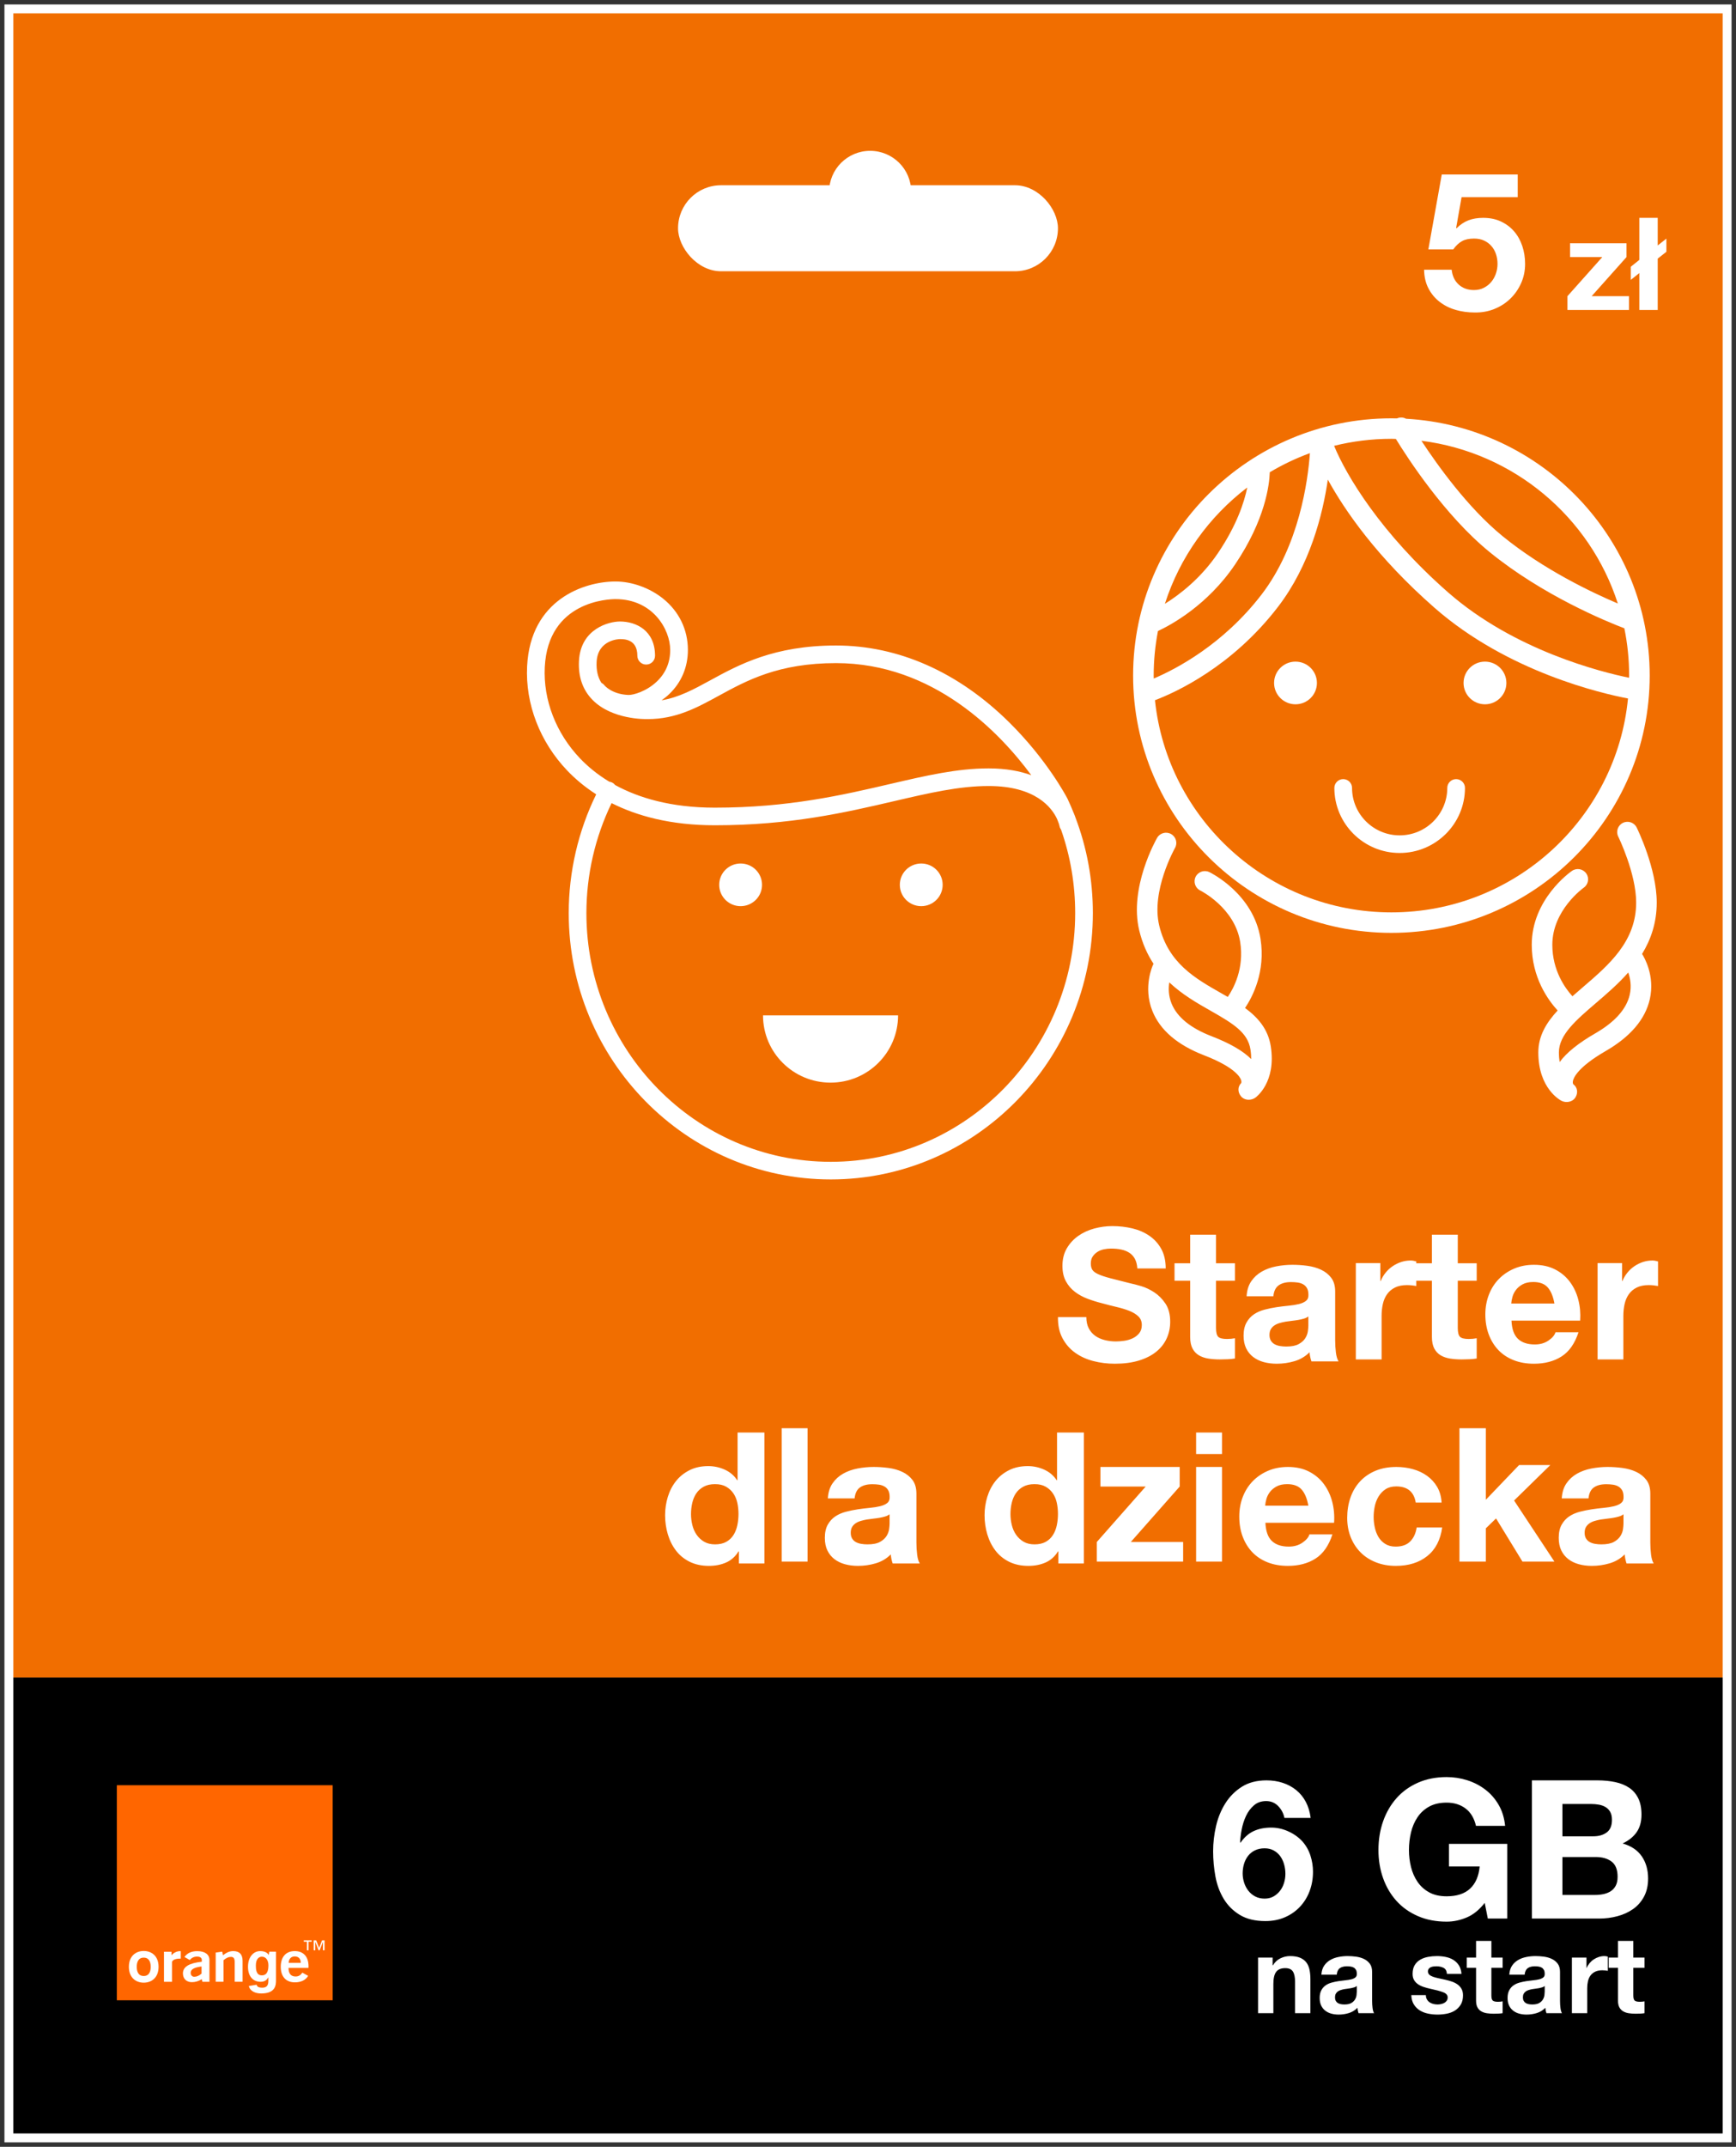
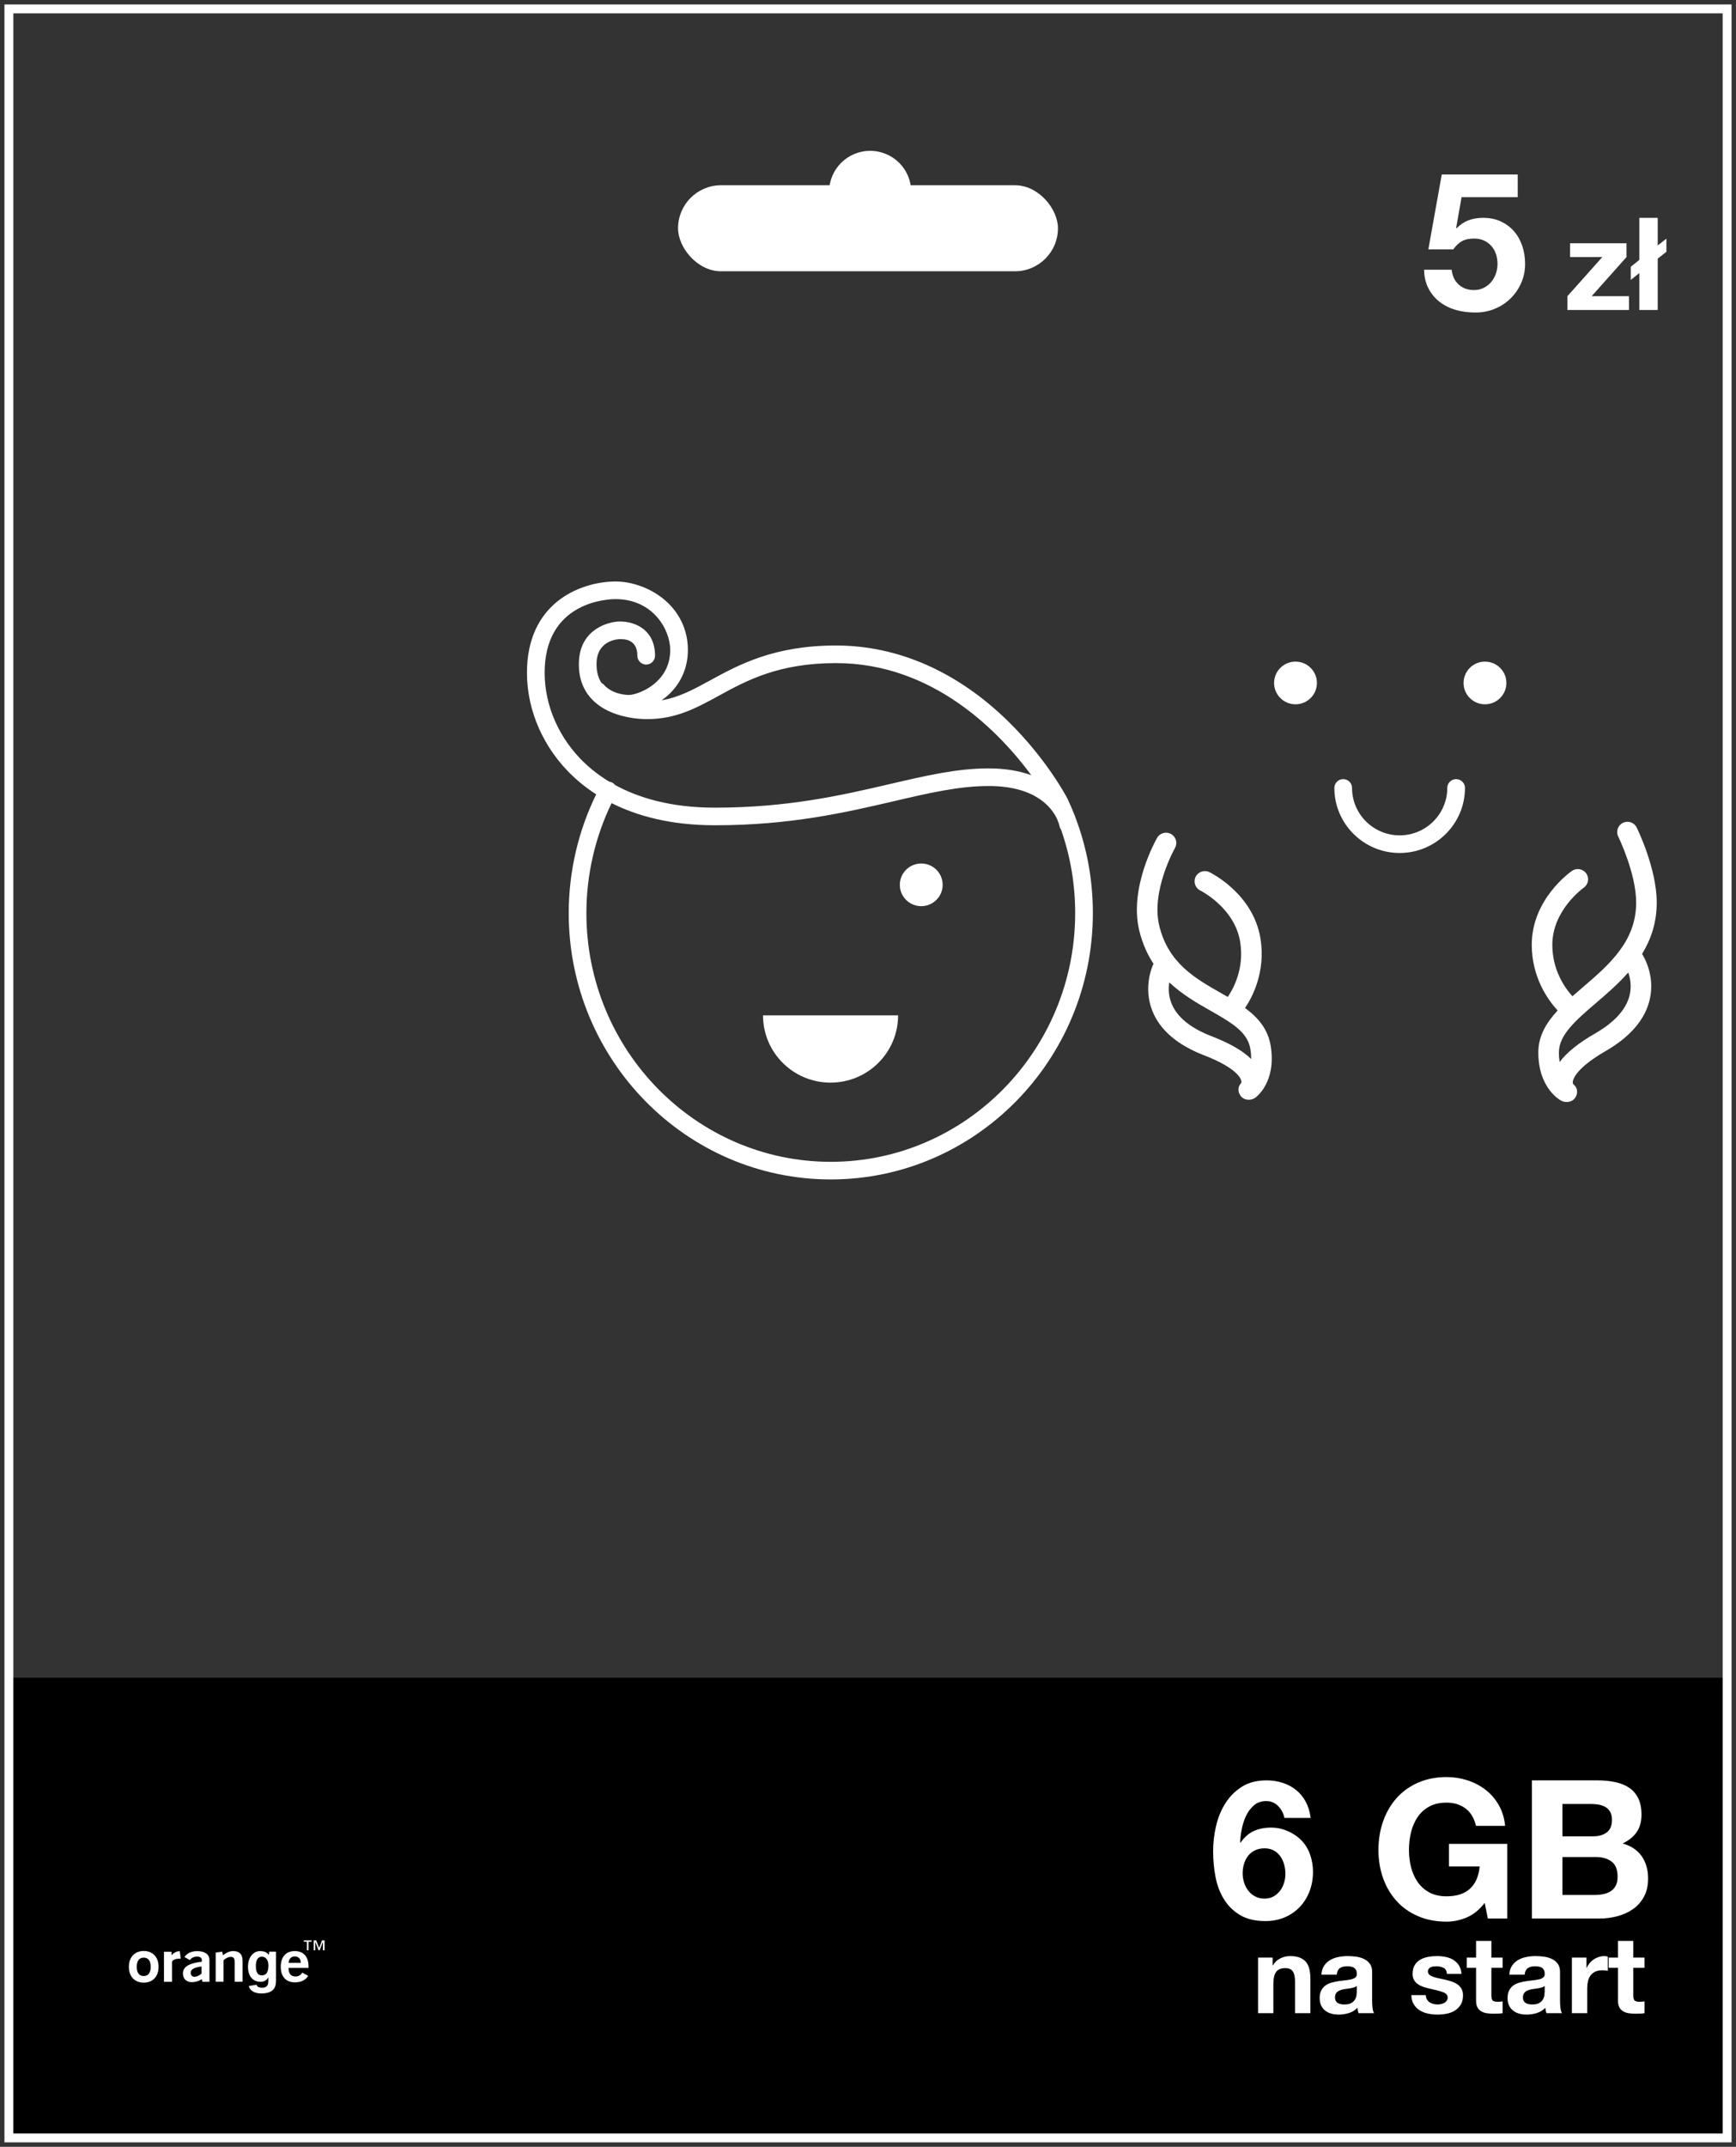
<svg xmlns="http://www.w3.org/2000/svg" width="195px" height="241px" viewBox="0 0 195 241" version="1.1">
  <rect x="0" y="0" width="195" height="241" fill="#333333" stroke="none" />
  <title>starter3</title>
  <g id="🔸-(ENG)-Prepaid-dla-obcokrajowców" stroke="none" stroke-width="1" fill="none" fill-rule="evenodd">
    <g id="Prepaid-Foreginers-ENG---Desktop---1.1" transform="translate(-1146, -2983)">
      <g id="Section-6" transform="translate(0, 2924)">
        <g id="Right" transform="translate(721, 60)">
          <g id="starter-copy-3" transform="translate(426, 0)">
-             <rect id="Rectangle" fill="#F16E00" fill-rule="nonzero" x="0" y="0" width="193" height="187.337" />
            <rect id="Rectangle" fill="#000000" fill-rule="nonzero" transform="translate(96.5, 213.169) scale(1, -1) translate(-96.5, -213.169) " x="0" y="187.337" width="193" height="51.663" />
            <rect id="Rectangle" fill="#FFFFFF" fill-rule="nonzero" x="75.163" y="19.796" width="42.673" height="9.657" rx="4.828" />
            <ellipse id="Oval" fill="#FFFFFF" fill-rule="nonzero" cx="96.742" cy="20.52" rx="4.607" ry="4.587" />
            <path d="M140.313,218.757 L141.95,218.757 L141.95,219.627 L141.986,219.627 C142.204,219.264 142.487,219.001 142.835,218.836 C143.182,218.671 143.538,218.588 143.901,218.588 C144.362,218.588 144.74,218.651 145.035,218.776 C145.33,218.9 145.562,219.073 145.732,219.295 C145.902,219.516 146.021,219.785 146.09,220.103 C146.158,220.421 146.193,220.773 146.193,221.159 L146.193,224.998 L144.471,224.998 L144.471,221.473 C144.471,220.958 144.39,220.574 144.229,220.321 C144.067,220.067 143.78,219.94 143.368,219.94 C142.899,219.94 142.56,220.079 142.35,220.357 C142.139,220.634 142.034,221.091 142.034,221.727 L142.034,224.998 L140.313,224.998 L140.313,218.757 Z M147.429,220.677 C147.453,220.274 147.554,219.94 147.732,219.675 C147.91,219.409 148.136,219.196 148.411,219.035 C148.686,218.874 148.995,218.759 149.339,218.691 C149.682,218.623 150.028,218.588 150.375,218.588 C150.69,218.588 151.01,218.611 151.333,218.655 C151.656,218.699 151.951,218.786 152.218,218.914 C152.485,219.043 152.703,219.222 152.872,219.451 C153.042,219.681 153.127,219.985 153.127,220.363 L153.127,223.61 C153.127,223.892 153.143,224.161 153.176,224.419 C153.208,224.676 153.264,224.869 153.345,224.998 L151.6,224.998 C151.567,224.901 151.541,224.803 151.521,224.702 C151.501,224.602 151.486,224.499 151.478,224.394 C151.204,224.676 150.88,224.873 150.508,224.986 C150.137,225.099 149.757,225.155 149.369,225.155 C149.07,225.155 148.791,225.119 148.532,225.046 C148.274,224.974 148.047,224.861 147.854,224.708 C147.66,224.555 147.508,224.362 147.399,224.129 C147.29,223.896 147.235,223.618 147.235,223.296 C147.235,222.942 147.298,222.65 147.423,222.421 C147.548,222.192 147.71,222.008 147.908,221.872 C148.106,221.735 148.332,221.632 148.587,221.564 C148.842,221.495 149.098,221.441 149.357,221.401 C149.615,221.361 149.87,221.328 150.121,221.304 C150.371,221.28 150.593,221.244 150.787,221.196 C150.981,221.147 151.135,221.077 151.248,220.984 C151.361,220.892 151.414,220.757 151.406,220.58 C151.406,220.395 151.375,220.248 151.315,220.14 C151.254,220.031 151.173,219.946 151.072,219.886 C150.971,219.826 150.854,219.785 150.721,219.765 C150.587,219.745 150.444,219.735 150.29,219.735 C149.951,219.735 149.684,219.808 149.49,219.952 C149.296,220.097 149.183,220.339 149.151,220.677 L147.429,220.677 Z M151.406,221.944 C151.333,222.008 151.242,222.059 151.133,222.095 C151.024,222.131 150.907,222.161 150.781,222.186 C150.656,222.21 150.525,222.23 150.387,222.246 C150.25,222.262 150.112,222.282 149.975,222.306 C149.846,222.33 149.718,222.363 149.593,222.403 C149.468,222.443 149.359,222.497 149.266,222.566 C149.173,222.634 149.098,222.721 149.042,222.825 C148.985,222.93 148.957,223.063 148.957,223.224 C148.957,223.376 148.985,223.505 149.042,223.61 C149.098,223.714 149.175,223.797 149.272,223.857 C149.369,223.918 149.482,223.96 149.611,223.984 C149.741,224.008 149.874,224.02 150.011,224.02 C150.351,224.02 150.614,223.964 150.799,223.851 C150.985,223.739 151.123,223.604 151.212,223.447 C151.301,223.29 151.355,223.131 151.375,222.97 C151.395,222.809 151.406,222.68 151.406,222.584 L151.406,221.944 Z M159.164,222.97 C159.164,223.155 159.203,223.314 159.28,223.447 C159.356,223.58 159.455,223.688 159.577,223.773 C159.698,223.857 159.837,223.92 159.995,223.96 C160.152,224 160.316,224.02 160.486,224.02 C160.607,224.02 160.734,224.006 160.868,223.978 C161.001,223.95 161.122,223.906 161.231,223.845 C161.34,223.785 161.431,223.704 161.504,223.604 C161.577,223.503 161.613,223.376 161.613,223.224 C161.613,222.966 161.442,222.773 161.098,222.644 C160.755,222.515 160.276,222.387 159.661,222.258 C159.411,222.202 159.166,222.135 158.928,222.059 C158.69,221.982 158.477,221.882 158.292,221.757 C158.106,221.632 157.956,221.475 157.843,221.286 C157.73,221.097 157.673,220.866 157.673,220.592 C157.673,220.19 157.752,219.86 157.91,219.602 C158.067,219.345 158.275,219.142 158.534,218.993 C158.793,218.844 159.084,218.739 159.407,218.679 C159.73,218.619 160.061,218.588 160.401,218.588 C160.74,218.588 161.07,218.621 161.389,218.685 C161.708,218.749 161.993,218.858 162.244,219.011 C162.494,219.164 162.702,219.367 162.868,219.62 C163.034,219.874 163.133,220.194 163.165,220.58 L161.528,220.58 C161.504,220.25 161.379,220.027 161.153,219.91 C160.926,219.793 160.66,219.735 160.352,219.735 C160.255,219.735 160.15,219.741 160.037,219.753 C159.924,219.765 159.821,219.791 159.728,219.832 C159.635,219.872 159.556,219.93 159.492,220.007 C159.427,220.083 159.395,220.186 159.395,220.315 C159.395,220.467 159.451,220.592 159.564,220.689 C159.678,220.785 159.825,220.864 160.007,220.924 C160.189,220.984 160.397,221.039 160.631,221.087 C160.866,221.135 161.104,221.188 161.347,221.244 C161.597,221.3 161.842,221.369 162.08,221.449 C162.318,221.53 162.531,221.636 162.716,221.769 C162.902,221.902 163.052,222.067 163.165,222.264 C163.278,222.461 163.335,222.705 163.335,222.994 C163.335,223.405 163.252,223.749 163.086,224.026 C162.921,224.304 162.704,224.527 162.438,224.696 C162.171,224.865 161.866,224.984 161.522,225.052 C161.179,225.121 160.829,225.155 160.474,225.155 C160.11,225.155 159.754,225.119 159.407,225.046 C159.059,224.974 158.75,224.853 158.479,224.684 C158.209,224.515 157.986,224.292 157.813,224.014 C157.639,223.737 157.544,223.389 157.528,222.97 L159.164,222.97 Z M166.523,218.757 L167.784,218.757 L167.784,219.904 L166.523,219.904 L166.523,222.994 C166.523,223.284 166.572,223.477 166.669,223.574 C166.766,223.67 166.96,223.718 167.251,223.718 C167.347,223.718 167.44,223.714 167.529,223.706 C167.618,223.698 167.703,223.686 167.784,223.67 L167.784,224.998 C167.638,225.022 167.477,225.038 167.299,225.046 C167.121,225.054 166.947,225.058 166.778,225.058 C166.511,225.058 166.258,225.04 166.02,225.004 C165.782,224.968 165.571,224.897 165.39,224.793 C165.208,224.688 165.064,224.539 164.959,224.346 C164.854,224.153 164.802,223.9 164.802,223.586 L164.802,219.904 L163.759,219.904 L163.759,218.757 L164.802,218.757 L164.802,216.886 L166.523,216.886 L166.523,218.757 Z M168.536,220.677 C168.56,220.274 168.661,219.94 168.839,219.675 C169.016,219.409 169.243,219.196 169.518,219.035 C169.792,218.874 170.101,218.759 170.445,218.691 C170.788,218.623 171.134,218.588 171.481,218.588 C171.797,218.588 172.116,218.611 172.439,218.655 C172.762,218.699 173.057,218.786 173.324,218.914 C173.591,219.043 173.809,219.222 173.979,219.451 C174.149,219.681 174.233,219.985 174.233,220.363 L174.233,223.61 C174.233,223.892 174.25,224.161 174.282,224.419 C174.314,224.676 174.371,224.869 174.452,224.998 L172.706,224.998 C172.674,224.901 172.647,224.803 172.627,224.702 C172.607,224.602 172.593,224.499 172.585,224.394 C172.31,224.676 171.987,224.873 171.615,224.986 C171.243,225.099 170.863,225.155 170.475,225.155 C170.176,225.155 169.897,225.119 169.639,225.046 C169.38,224.974 169.154,224.861 168.96,224.708 C168.766,224.555 168.614,224.362 168.505,224.129 C168.396,223.896 168.342,223.618 168.342,223.296 C168.342,222.942 168.404,222.65 168.529,222.421 C168.655,222.192 168.816,222.008 169.014,221.872 C169.212,221.735 169.439,221.632 169.693,221.564 C169.948,221.495 170.204,221.441 170.463,221.401 C170.722,221.361 170.976,221.328 171.227,221.304 C171.477,221.28 171.7,221.244 171.894,221.196 C172.088,221.147 172.241,221.077 172.354,220.984 C172.467,220.892 172.52,220.757 172.512,220.58 C172.512,220.395 172.482,220.248 172.421,220.14 C172.36,220.031 172.28,219.946 172.179,219.886 C172.078,219.826 171.96,219.785 171.827,219.765 C171.694,219.745 171.55,219.735 171.397,219.735 C171.057,219.735 170.79,219.808 170.596,219.952 C170.403,220.097 170.289,220.339 170.257,220.677 L168.536,220.677 Z M172.512,221.944 C172.439,222.008 172.348,222.059 172.239,222.095 C172.13,222.131 172.013,222.161 171.888,222.186 C171.762,222.21 171.631,222.23 171.494,222.246 C171.356,222.262 171.219,222.282 171.081,222.306 C170.952,222.33 170.825,222.363 170.7,222.403 C170.574,222.443 170.465,222.497 170.372,222.566 C170.279,222.634 170.205,222.721 170.148,222.825 C170.091,222.93 170.063,223.063 170.063,223.224 C170.063,223.376 170.091,223.505 170.148,223.61 C170.205,223.714 170.281,223.797 170.378,223.857 C170.475,223.918 170.588,223.96 170.718,223.984 C170.847,224.008 170.98,224.02 171.118,224.02 C171.457,224.02 171.72,223.964 171.906,223.851 C172.092,223.739 172.229,223.604 172.318,223.447 C172.407,223.29 172.461,223.131 172.482,222.97 C172.502,222.809 172.512,222.68 172.512,222.584 L172.512,221.944 Z M175.567,218.757 L177.204,218.757 L177.204,219.916 L177.228,219.916 C177.309,219.723 177.418,219.544 177.555,219.379 C177.693,219.214 177.85,219.073 178.028,218.957 C178.206,218.84 178.396,218.749 178.598,218.685 C178.8,218.621 179.01,218.588 179.228,218.588 C179.341,218.588 179.467,218.609 179.604,218.649 L179.604,220.242 C179.523,220.226 179.426,220.212 179.313,220.2 C179.2,220.188 179.091,220.182 178.986,220.182 C178.67,220.182 178.404,220.234 178.186,220.339 C177.967,220.443 177.792,220.586 177.658,220.767 C177.525,220.948 177.43,221.159 177.373,221.401 C177.317,221.642 177.288,221.904 177.288,222.186 L177.288,224.998 L175.567,224.998 L175.567,218.757 Z M182.465,218.757 L183.726,218.757 L183.726,219.904 L182.465,219.904 L182.465,222.994 C182.465,223.284 182.514,223.477 182.61,223.574 C182.707,223.67 182.901,223.718 183.192,223.718 C183.289,223.718 183.382,223.714 183.471,223.706 C183.56,223.698 183.645,223.686 183.726,223.67 L183.726,224.998 C183.58,225.022 183.419,225.038 183.241,225.046 C183.063,225.054 182.889,225.058 182.72,225.058 C182.453,225.058 182.2,225.04 181.962,225.004 C181.723,224.968 181.513,224.897 181.332,224.793 C181.15,224.688 181.006,224.539 180.901,224.346 C180.796,224.153 180.744,223.9 180.744,223.586 L180.744,219.904 L179.701,219.904 L179.701,218.757 L180.744,218.757 L180.744,216.886 L182.465,216.886 L182.465,218.757 Z" id="na-start" fill="#FFFFFF" />
            <path d="M141.05,206.489 C140.643,206.489 140.283,206.565 139.97,206.717 C139.657,206.869 139.399,207.075 139.195,207.336 C138.992,207.597 138.839,207.897 138.737,208.238 C138.635,208.578 138.584,208.937 138.584,209.313 C138.584,209.661 138.639,210.005 138.748,210.345 C138.857,210.686 139.017,210.99 139.228,211.258 C139.439,211.526 139.697,211.74 140.003,211.899 C140.308,212.058 140.657,212.138 141.05,212.138 C141.428,212.138 141.759,212.058 142.043,211.899 C142.327,211.74 142.57,211.529 142.774,211.269 C142.978,211.008 143.13,210.711 143.232,210.378 C143.334,210.045 143.385,209.704 143.385,209.357 C143.385,208.995 143.338,208.643 143.243,208.303 C143.149,207.963 143.007,207.658 142.818,207.39 C142.628,207.122 142.385,206.905 142.087,206.739 C141.788,206.572 141.443,206.489 141.05,206.489 Z M143.276,203.078 C143.174,202.571 142.941,202.129 142.578,201.752 C142.214,201.376 141.763,201.187 141.225,201.187 C140.672,201.187 140.21,201.35 139.839,201.676 C139.468,202.002 139.173,202.4 138.955,202.871 C138.737,203.342 138.577,203.845 138.475,204.381 C138.373,204.917 138.315,205.395 138.301,205.815 L138.344,205.859 C138.766,205.25 139.261,204.816 139.828,204.555 C140.395,204.294 141.05,204.164 141.792,204.164 C142.447,204.164 143.087,204.305 143.712,204.588 C144.338,204.87 144.869,205.25 145.305,205.728 C145.713,206.192 146.011,206.721 146.2,207.314 C146.389,207.908 146.484,208.509 146.484,209.118 C146.484,209.9 146.356,210.628 146.102,211.301 C145.847,211.975 145.483,212.562 145.011,213.061 C144.538,213.561 143.974,213.952 143.319,214.235 C142.665,214.517 141.937,214.658 141.137,214.658 C139.988,214.658 139.035,214.43 138.279,213.974 C137.522,213.518 136.918,212.92 136.467,212.181 C136.017,211.443 135.704,210.606 135.529,209.672 C135.355,208.738 135.267,207.785 135.267,206.815 C135.267,205.873 135.376,204.932 135.595,203.99 C135.813,203.049 136.162,202.198 136.642,201.437 C137.122,200.677 137.74,200.057 138.497,199.579 C139.253,199.101 140.177,198.862 141.268,198.862 C141.923,198.862 142.534,198.957 143.101,199.145 C143.669,199.333 144.171,199.605 144.607,199.96 C145.043,200.315 145.4,200.753 145.676,201.274 C145.953,201.796 146.134,202.397 146.222,203.078 L143.276,203.078 Z M165.774,212.616 C165.163,213.398 164.486,213.945 163.744,214.256 C163.003,214.568 162.253,214.723 161.497,214.723 C160.304,214.723 159.231,214.517 158.278,214.104 C157.325,213.691 156.522,213.123 155.867,212.399 C155.212,211.674 154.71,210.823 154.361,209.846 C154.012,208.868 153.837,207.814 153.837,206.684 C153.837,205.526 154.012,204.45 154.361,203.458 C154.71,202.466 155.212,201.6 155.867,200.861 C156.522,200.123 157.325,199.543 158.278,199.123 C159.231,198.703 160.304,198.493 161.497,198.493 C162.297,198.493 163.072,198.613 163.821,198.852 C164.57,199.091 165.247,199.442 165.85,199.905 C166.454,200.369 166.952,200.941 167.345,201.622 C167.738,202.303 167.978,203.085 168.065,203.968 L164.792,203.968 C164.588,203.099 164.195,202.447 163.614,202.013 C163.032,201.578 162.326,201.361 161.497,201.361 C160.726,201.361 160.071,201.51 159.533,201.807 C158.995,202.103 158.558,202.502 158.224,203.002 C157.889,203.501 157.645,204.07 157.493,204.707 C157.34,205.344 157.263,206.004 157.263,206.684 C157.263,207.336 157.34,207.97 157.493,208.585 C157.645,209.201 157.889,209.755 158.224,210.248 C158.558,210.74 158.995,211.135 159.533,211.432 C160.071,211.729 160.726,211.877 161.497,211.877 C162.632,211.877 163.508,211.591 164.126,211.019 C164.745,210.447 165.105,209.617 165.207,208.531 L161.759,208.531 L161.759,205.989 L168.305,205.989 L168.305,214.376 L166.123,214.376 L165.774,212.616 Z M174.503,205.142 L177.972,205.142 C178.583,205.142 179.085,204.997 179.478,204.707 C179.871,204.417 180.067,203.947 180.067,203.295 C180.067,202.933 180.002,202.636 179.871,202.404 C179.74,202.172 179.565,201.991 179.347,201.861 C179.129,201.73 178.878,201.64 178.594,201.589 C178.31,201.539 178.016,201.513 177.71,201.513 L174.503,201.513 L174.503,205.142 Z M171.077,198.862 L178.409,198.862 C179.151,198.862 179.827,198.928 180.438,199.058 C181.049,199.188 181.573,199.402 182.009,199.699 C182.446,199.996 182.784,200.391 183.024,200.883 C183.264,201.376 183.384,201.984 183.384,202.708 C183.384,203.49 183.206,204.142 182.849,204.664 C182.493,205.185 181.966,205.612 181.267,205.946 C182.227,206.221 182.944,206.702 183.417,207.39 C183.889,208.078 184.126,208.908 184.126,209.878 C184.126,210.66 183.973,211.338 183.668,211.91 C183.362,212.482 182.951,212.949 182.435,213.311 C181.918,213.673 181.329,213.941 180.667,214.115 C180.005,214.289 179.325,214.376 178.627,214.376 L171.077,214.376 L171.077,198.862 Z M174.503,211.725 L178.169,211.725 C178.503,211.725 178.823,211.692 179.129,211.627 C179.434,211.562 179.703,211.453 179.936,211.301 C180.169,211.149 180.354,210.943 180.493,210.682 C180.631,210.421 180.7,210.088 180.7,209.683 C180.7,208.886 180.474,208.317 180.023,207.977 C179.572,207.637 178.976,207.466 178.234,207.466 L174.503,207.466 L174.503,211.725 Z" id="6-GB" fill="#FFFFFF" />
            <g id="Group" transform="translate(12.123, 199.408)" fill-rule="nonzero">
              <g id="icons-&amp;-logos/company/orange/orange">
-                 <polygon id="Rectangle-path" fill="#FF6600" points="0 0 24.246 0 24.246 24.141 0 24.141" />
                <g id="Group" transform="translate(1.276, 17.365)" fill="#FFFFFF">
                  <path d="M8.262,4.408 C7.919,4.634 7.548,4.744 7.148,4.744 C6.519,4.744 6.148,4.325 6.148,3.763 C6.148,3.008 6.841,2.608 8.27,2.447 L8.27,2.259 C8.27,2.014 8.084,1.872 7.741,1.872 C7.398,1.872 7.119,2.008 6.919,2.259 L6.319,1.917 C6.634,1.478 7.112,1.259 7.755,1.259 C8.634,1.259 9.127,1.64 9.127,2.259 C9.127,2.259 9.126,4.698 9.128,4.705 L8.341,4.705 L8.262,4.408 Z M7.019,3.699 C7.019,3.925 7.162,4.137 7.42,4.137 C7.698,4.137 7.97,4.021 8.241,3.782 L8.241,2.983 C7.412,3.086 7.019,3.299 7.019,3.699 Z" id="Shape" />
                  <path d="M9.828,1.42 L10.562,1.318 L10.642,1.719 C11.057,1.415 11.385,1.254 11.8,1.254 C12.493,1.254 12.85,1.621 12.85,2.351 L12.85,4.7 L11.964,4.7 L11.964,2.505 C11.964,2.092 11.857,1.905 11.535,1.905 C11.271,1.905 11.007,2.028 10.707,2.28 L10.707,4.7 L9.828,4.7 L9.828,1.42 L9.828,1.42 Z" id="Shape" />
                  <path d="M18.722,4.764 C17.73,4.764 17.137,4.125 17.137,3.015 C17.137,1.892 17.737,1.254 18.708,1.254 C19.68,1.254 20.258,1.873 20.258,2.97 C20.258,3.028 20.251,3.086 20.251,3.144 L18.008,3.144 C18.015,3.783 18.28,4.106 18.801,4.106 C19.137,4.106 19.358,3.97 19.565,3.674 L20.215,4.035 C19.93,4.512 19.415,4.764 18.722,4.764 Z M19.387,2.57 C19.387,2.118 19.13,1.854 18.708,1.854 C18.308,1.854 18.058,2.112 18.022,2.57 L19.387,2.57 Z" id="Shape" />
                  <path d="M1.745,4.801 C0.869,4.801 0.078,4.241 0.078,3.021 C0.078,1.8 0.869,1.241 1.745,1.241 C2.622,1.241 3.412,1.8 3.412,3.021 C3.412,4.241 2.621,4.801 1.745,4.801 Z M1.745,1.991 C1.083,1.991 0.961,2.589 0.961,3.021 C0.961,3.453 1.083,4.051 1.745,4.051 C2.407,4.051 2.53,3.453 2.53,3.021 C2.53,2.589 2.407,1.991 1.745,1.991 Z" id="Shape" />
-                   <path d="M4.02,1.329 L4.863,1.329 L4.863,1.726 C5.023,1.513 5.42,1.26 5.792,1.26 C5.827,1.26 5.87,1.26 5.906,1.267 L5.906,2.099 C5.891,2.099 5.877,2.099 5.863,2.099 C5.477,2.099 5.055,2.159 4.92,2.459 L4.92,4.702 L4.02,4.702 L4.02,1.329 L4.02,1.329 Z" id="Shape" />
+                   <path d="M4.02,1.329 L4.863,1.329 L4.863,1.726 C5.023,1.513 5.42,1.26 5.792,1.26 L5.906,2.099 C5.891,2.099 5.877,2.099 5.863,2.099 C5.477,2.099 5.055,2.159 4.92,2.459 L4.92,4.702 L4.02,4.702 L4.02,1.329 L4.02,1.329 Z" id="Shape" />
                  <path d="M15.021,3.978 C15.694,3.973 15.75,3.288 15.75,2.84 C15.75,2.313 15.493,1.884 15.015,1.884 C14.696,1.884 14.341,2.117 14.341,2.877 C14.341,3.294 14.37,3.983 15.021,3.978 Z M16.602,1.317 L16.602,4.511 C16.602,5.075 16.559,6.002 14.953,6.013 C14.291,6.017 13.677,5.752 13.554,5.173 L14.429,5.032 C14.466,5.198 14.567,5.363 15.064,5.363 C15.523,5.363 15.744,5.142 15.744,4.615 L15.744,4.223 L15.732,4.211 C15.591,4.462 15.376,4.701 14.862,4.701 C14.077,4.701 13.458,4.156 13.458,3.015 C13.458,1.888 14.095,1.257 14.812,1.255 C15.484,1.254 15.734,1.561 15.791,1.722 L15.781,1.721 L15.853,1.317 L16.602,1.317 L16.602,1.317 Z" id="Shape" />
                  <path d="M20.606,0.199 L20.258,0.199 L20.258,1.165 L20.074,1.165 L20.074,0.199 L19.726,0.199 L19.726,0.05 L20.606,0.05 L20.606,0.199 Z M22.058,1.165 L21.874,1.165 L21.874,0.234 L21.868,0.234 L21.503,1.165 L21.387,1.165 L21.023,0.234 L21.017,0.234 L21.017,1.165 L20.834,1.165 L20.834,0.05 L21.117,0.05 L21.449,0.897 L21.776,0.05 L22.058,0.05 L22.058,1.165 L22.058,1.165 Z" id="Shape" />
                </g>
              </g>
            </g>
            <path d="M169.481,21.131 L163.175,21.131 L162.564,24.586 L162.607,24.629 C163.029,24.209 163.48,23.908 163.96,23.727 C164.44,23.546 164.986,23.456 165.597,23.456 C166.353,23.456 167.023,23.593 167.604,23.869 C168.186,24.144 168.677,24.513 169.077,24.977 C169.478,25.44 169.783,25.987 169.994,26.617 C170.205,27.247 170.31,27.917 170.31,28.627 C170.31,29.409 170.158,30.137 169.852,30.81 C169.547,31.484 169.136,32.067 168.619,32.56 C168.103,33.052 167.503,33.432 166.819,33.7 C166.135,33.968 165.408,34.095 164.637,34.08 C163.895,34.08 163.186,33.983 162.509,33.787 C161.833,33.592 161.233,33.291 160.709,32.885 C160.185,32.48 159.767,31.977 159.454,31.375 C159.141,30.774 158.978,30.075 158.963,29.279 L162.062,29.279 C162.135,29.974 162.396,30.528 162.847,30.941 C163.298,31.354 163.873,31.56 164.571,31.56 C164.979,31.56 165.346,31.477 165.673,31.31 C166.001,31.144 166.277,30.926 166.503,30.658 C166.728,30.39 166.903,30.079 167.026,29.724 C167.15,29.369 167.212,29.003 167.212,28.627 C167.212,28.236 167.154,27.866 167.037,27.519 C166.921,27.171 166.746,26.867 166.513,26.606 C166.281,26.346 166.004,26.143 165.684,25.998 C165.364,25.853 164.993,25.781 164.571,25.781 C164.018,25.781 163.568,25.878 163.218,26.074 C162.869,26.269 162.542,26.577 162.236,26.997 L159.443,26.997 L160.949,18.589 L169.481,18.589 L169.481,21.131 Z M175.067,32.248 L178.981,27.859 L175.358,27.859 L175.358,26.309 L181.701,26.309 L181.701,27.859 L177.788,32.248 L181.978,32.248 L181.978,33.798 L175.067,33.798 L175.067,32.248 Z M183.141,29.655 L182.181,30.423 L182.181,28.946 L183.141,28.178 L183.141,23.456 L185.207,23.456 L185.207,26.556 L186.182,25.788 L186.182,27.265 L185.207,28.033 L185.207,33.798 L183.141,33.798 L183.141,29.655 Z" id="5-zł" fill="#FFFFFF" />
            <g id="dziwci" transform="translate(58.191, 45.869)" fill="#FFFFFF">
-               <path d="M24.001,50.067 C22.672,50.067 21.595,51.138 21.595,52.461 C21.595,53.784 22.672,54.856 24.001,54.856 C25.329,54.856 26.406,53.784 26.406,52.461 C26.406,51.138 25.329,50.067 24.001,50.067" id="Fill-1" />
              <path d="M44.29,50.067 C42.961,50.067 41.884,51.138 41.884,52.461 C41.884,53.784 42.961,54.856 44.29,54.856 C45.618,54.856 46.695,53.784 46.695,52.461 C46.695,51.138 45.618,50.067 44.29,50.067" id="Fill-3" />
              <path d="M86.329,27.405 C85.001,27.405 83.923,28.477 83.923,29.8 C83.923,31.122 85.001,32.195 86.329,32.195 C87.658,32.195 88.735,31.122 88.735,29.8 C88.735,28.477 87.658,27.405 86.329,27.405" id="Fill-5" />
              <path d="M107.611,27.405 C106.283,27.405 105.206,28.477 105.206,29.8 C105.206,31.122 106.283,32.195 107.611,32.195 C108.94,32.195 110.017,31.122 110.017,29.8 C110.017,28.477 108.94,27.405 107.611,27.405" id="Fill-7" />
              <path d="M104.372,40.594 C103.823,40.594 103.378,41.037 103.378,41.583 C103.378,44.519 100.979,46.907 98.029,46.907 C95.08,46.907 92.68,44.519 92.68,41.583 C92.68,41.037 92.236,40.594 91.687,40.594 C91.139,40.594 90.694,41.037 90.694,41.583 C90.694,45.609 93.985,48.885 98.029,48.885 C102.074,48.885 105.365,45.609 105.365,41.583 C105.365,41.037 104.92,40.594 104.372,40.594" id="Fill-9" />
              <path d="M34.102,74.666 C38.291,74.666 41.688,71.286 41.688,67.115 L26.516,67.115 C26.516,71.286 29.912,74.666 34.102,74.666" id="Fill-11" />
              <path d="M34.129,83.556 C18.992,83.556 6.678,71.032 6.678,55.639 C6.678,51.351 7.655,47.105 9.507,43.288 C12.336,44.715 16.115,45.776 21.103,45.776 C29.598,45.776 35.801,44.333 41.274,43.06 C45.178,42.152 48.549,41.368 51.857,41.368 C57.128,41.368 58.95,43.786 59.547,45.072 C59.618,45.249 59.686,45.428 59.753,45.606 C59.795,45.741 59.813,45.829 59.817,45.85 C59.843,46.004 59.907,46.141 59.992,46.26 C61.045,49.255 61.58,52.398 61.58,55.639 C61.58,71.032 49.266,83.556 34.129,83.556 M5.968,38.274 C3.263,35.444 1.818,31.706 2.002,28.019 C2.373,20.601 9.175,20.387 9.95,20.387 C14.139,20.387 16.091,23.791 16.091,26.092 C16.091,27.495 15.588,28.687 14.595,29.634 C13.426,30.749 11.931,31.171 11.386,31.146 C9.555,31.068 8.74,30.112 8.692,30.053 C8.6,29.936 8.487,29.848 8.362,29.785 C7.958,29.152 7.78,28.382 7.825,27.446 C7.946,24.94 10.342,24.878 10.441,24.877 C10.926,24.877 12.401,24.877 12.401,26.745 C12.401,27.291 12.845,27.734 13.394,27.734 C13.942,27.734 14.387,27.291 14.387,26.745 C14.387,23.907 12.262,22.9 10.441,22.9 C9.222,22.9 6.017,23.699 5.841,27.351 C5.755,29.13 6.273,30.598 7.38,31.715 C9.553,33.908 13.239,33.866 13.573,33.857 C16.757,33.853 19.087,32.581 21.553,31.233 C24.696,29.517 28.258,27.571 34.717,27.571 C45.706,27.571 53.155,35.415 56.653,40.157 C55.399,39.698 53.825,39.39 51.857,39.39 C48.319,39.39 44.845,40.198 40.822,41.134 C35.454,42.383 29.369,43.799 21.103,43.799 C16.161,43.799 12.532,42.692 9.904,41.258 C9.82,41.15 9.714,41.056 9.584,40.988 C9.476,40.93 9.362,40.898 9.247,40.883 C7.865,40.049 6.79,39.133 5.968,38.274 M61.415,44.4 C61.202,43.866 60.972,43.336 60.727,42.812 L60.709,42.776 C60.618,42.601 58.432,38.427 54.153,34.204 C48.445,28.571 41.724,25.594 34.717,25.594 C27.749,25.594 23.784,27.76 20.598,29.5 C18.736,30.517 17.075,31.421 15.122,31.748 C15.414,31.54 15.702,31.317 15.969,31.061 C17.349,29.746 18.078,28.027 18.078,26.092 C18.078,23.814 17.083,21.765 15.277,20.321 C13.779,19.124 11.787,18.41 9.95,18.41 C6.438,18.41 0.394,20.413 0.018,27.921 C-0.193,32.146 1.451,36.417 4.529,39.637 C5.366,40.512 6.434,41.44 7.778,42.302 C5.757,46.419 4.692,51.008 4.692,55.639 C4.692,72.123 17.897,85.533 34.129,85.533 C50.361,85.533 63.567,72.123 63.567,55.639 C63.567,51.917 62.908,48.316 61.609,44.9 C61.559,44.752 61.496,44.584 61.415,44.4" id="Fill-13" />
-               <path d="M97.102,55.554 C83.315,55.554 71.937,45.099 70.543,31.737 C72.851,30.863 79.183,27.993 84.349,21.274 C87.963,16.573 89.394,10.864 89.96,6.97 C91.861,10.431 95.465,15.68 101.941,21.357 C110.166,28.567 120.77,30.989 123.677,31.541 C122.375,44.997 110.955,55.554 97.102,55.554 M80.909,7.857 C80.567,9.536 79.719,12.106 77.634,15.199 C75.724,18.031 73.339,19.866 71.657,20.915 C73.337,15.671 76.611,11.131 80.909,7.857 M122.535,20.881 C119.641,19.654 114.186,17.068 109.587,13.317 C105.696,10.144 102.252,5.325 100.473,2.611 C110.869,3.922 119.419,11.199 122.535,20.881 M97.603,2.405 C98.9,4.521 103.078,10.983 108.123,15.097 C114.106,19.977 121.264,22.9 123.268,23.664 C123.619,25.38 123.804,27.155 123.804,28.973 C123.804,29.054 123.799,29.134 123.798,29.215 C120.714,28.585 110.921,26.163 103.468,19.63 C95.919,13.013 92.028,6.501 90.665,3.178 C92.728,2.667 94.883,2.392 97.102,2.392 C97.27,2.392 97.436,2.401 97.603,2.405 M70.399,28.973 C70.399,27.262 70.568,25.59 70.88,23.968 C72.277,23.32 76.435,21.103 79.552,16.481 C82.92,11.487 83.392,7.587 83.44,6.146 C84.863,5.299 86.37,4.576 87.948,4.001 C87.721,7.124 86.742,14.376 82.514,19.876 C78.191,25.499 72.891,28.247 70.407,29.303 C70.406,29.192 70.399,29.084 70.399,28.973 M126.115,28.973 C126.115,13.597 113.982,0.99 98.746,0.139 C98.438,-0.028 98.063,-0.049 97.727,0.1 C97.519,0.095 97.311,0.092 97.102,0.092 C81.103,0.092 68.088,13.048 68.088,28.973 C68.088,44.898 81.103,57.854 97.102,57.854 C113.1,57.854 126.115,44.898 126.115,28.973" id="Fill-15" />
              <path d="M123.865,64.83 C123.489,66.424 122.19,67.872 120.003,69.133 C118.106,70.228 116.778,71.295 116,72.357 C115.947,72.037 115.915,71.676 115.915,71.271 C115.915,69.297 117.851,67.638 120.093,65.718 C121.273,64.707 122.566,63.599 123.706,62.303 C123.922,62.92 124.103,63.824 123.865,64.83 M126.905,54.454 C126.905,50.639 124.746,46.215 124.654,46.029 C124.373,45.459 123.682,45.223 123.108,45.503 C122.535,45.783 122.299,46.472 122.58,47.042 C122.6,47.083 124.594,51.167 124.594,54.454 C124.594,58.827 121.539,61.444 118.585,63.974 C118.196,64.308 117.811,64.639 117.436,64.971 C116.634,64.089 115.177,62.091 115.177,59.189 C115.177,55.307 118.648,52.823 118.701,52.785 C119.224,52.423 119.353,51.708 118.99,51.186 C118.626,50.664 117.906,50.535 117.382,50.897 C117.197,51.024 112.866,54.075 112.866,59.189 C112.866,62.883 114.717,65.42 115.774,66.569 C114.499,67.945 113.604,69.431 113.604,71.271 C113.604,75.364 116.105,76.656 116.211,76.709 C116.39,76.798 116.588,76.841 116.784,76.841 C117.183,76.841 117.574,76.66 117.781,76.312 C118.084,75.802 118.005,75.194 117.531,74.846 C117.5,74.796 117.455,74.684 117.49,74.491 C117.548,74.165 117.986,72.956 121.162,71.124 C123.941,69.52 125.611,67.564 126.126,65.308 C126.73,62.661 125.48,60.564 125.258,60.22 C126.246,58.605 126.905,56.72 126.905,54.454" id="Fill-17" />
              <path d="M76.896,69.454 C74.54,68.545 73.031,67.315 72.411,65.798 C72.046,64.906 72.054,64.045 72.152,63.413 C73.62,64.794 75.303,65.751 76.804,66.604 C79.378,68.066 80.971,69.058 81.267,70.936 C81.33,71.336 81.355,71.697 81.352,72.021 C80.418,71.092 78.941,70.243 76.896,69.454 M80.662,66.288 C81.526,64.999 82.977,62.197 82.4,58.529 C81.604,53.476 76.85,51.131 76.649,51.033 C76.075,50.757 75.387,50.995 75.108,51.564 C74.829,52.134 75.067,52.822 75.638,53.102 C75.677,53.121 79.511,55.04 80.117,58.885 C80.585,61.862 79.364,64.105 78.72,65.047 C78.464,64.898 78.207,64.751 77.949,64.606 C75.044,62.955 72.04,61.249 71.023,57.043 C70.083,53.156 72.741,48.415 72.789,48.33 C73.106,47.779 72.913,47.077 72.359,46.762 C71.805,46.447 71.099,46.638 70.783,47.19 C70.653,47.415 67.616,52.784 68.776,57.581 C69.133,59.056 69.694,60.285 70.383,61.327 C70.368,61.353 70.354,61.38 70.341,61.408 C70.292,61.509 69.171,63.916 70.252,66.619 C71.111,68.768 73.066,70.443 76.061,71.599 C79.484,72.919 80.104,74.046 80.213,74.36 C80.277,74.545 80.25,74.662 80.227,74.717 C79.813,75.133 79.83,75.747 80.208,76.203 C80.423,76.463 80.745,76.588 81.074,76.588 C81.335,76.588 81.602,76.509 81.821,76.353 C81.918,76.284 84.187,74.623 83.55,70.58 C83.246,68.646 82.098,67.345 80.662,66.288" id="Fill-19" />
            </g>
-             <path d="M121.026,146.858 C121.026,147.354 121.117,147.775 121.299,148.12 C121.481,148.464 121.722,148.744 122.022,148.957 C122.323,149.171 122.676,149.33 123.082,149.433 C123.487,149.537 123.907,149.588 124.34,149.588 C124.634,149.588 124.949,149.564 125.284,149.516 C125.62,149.468 125.935,149.374 126.228,149.237 C126.522,149.099 126.767,148.909 126.963,148.668 C127.158,148.426 127.256,148.12 127.256,147.747 C127.256,147.348 127.127,147.023 126.868,146.775 C126.609,146.527 126.27,146.32 125.851,146.155 C125.431,145.989 124.956,145.845 124.424,145.72 C123.893,145.596 123.354,145.458 122.809,145.307 C122.25,145.169 121.704,145 121.173,144.8 C120.641,144.6 120.166,144.342 119.746,144.024 C119.327,143.707 118.988,143.311 118.729,142.835 C118.47,142.359 118.341,141.784 118.341,141.108 C118.341,140.35 118.505,139.691 118.834,139.133 C119.163,138.574 119.593,138.109 120.124,137.737 C120.655,137.364 121.257,137.089 121.928,136.909 C122.599,136.73 123.271,136.64 123.942,136.64 C124.725,136.64 125.477,136.727 126.197,136.899 C126.917,137.071 127.557,137.351 128.116,137.737 C128.676,138.123 129.12,138.616 129.448,139.215 C129.777,139.815 129.941,140.543 129.941,141.398 L126.753,141.398 C126.725,140.956 126.63,140.591 126.47,140.301 C126.309,140.012 126.095,139.784 125.83,139.619 C125.564,139.453 125.26,139.336 124.917,139.267 C124.575,139.198 124.201,139.164 123.795,139.164 C123.529,139.164 123.264,139.191 122.998,139.247 C122.732,139.302 122.491,139.398 122.274,139.536 C122.057,139.674 121.879,139.846 121.739,140.053 C121.599,140.26 121.529,140.522 121.529,140.839 C121.529,141.129 121.585,141.363 121.697,141.542 C121.809,141.722 122.029,141.887 122.358,142.039 C122.687,142.19 123.141,142.342 123.722,142.494 C124.302,142.645 125.061,142.839 125.998,143.073 C126.277,143.128 126.665,143.228 127.162,143.373 C127.658,143.518 128.151,143.749 128.641,144.066 C129.13,144.383 129.553,144.807 129.91,145.338 C130.266,145.869 130.445,146.548 130.445,147.375 C130.445,148.051 130.312,148.678 130.046,149.257 C129.78,149.836 129.385,150.336 128.861,150.757 C128.337,151.177 127.686,151.505 126.91,151.739 C126.134,151.974 125.235,152.091 124.215,152.091 C123.389,152.091 122.589,151.991 121.813,151.791 C121.036,151.591 120.351,151.277 119.757,150.85 C119.163,150.422 118.691,149.878 118.341,149.216 C117.991,148.554 117.824,147.768 117.837,146.858 L121.026,146.858 Z M135.592,140.812 L137.719,140.812 L137.719,142.777 L135.592,142.777 L135.592,148.071 C135.592,148.568 135.674,148.899 135.837,149.064 C136.001,149.23 136.328,149.312 136.819,149.312 C136.982,149.312 137.139,149.305 137.289,149.292 C137.439,149.278 137.582,149.257 137.719,149.23 L137.719,151.505 C137.473,151.546 137.201,151.574 136.901,151.587 C136.601,151.601 136.308,151.608 136.021,151.608 C135.571,151.608 135.145,151.577 134.743,151.515 C134.341,151.453 133.987,151.332 133.68,151.153 C133.373,150.974 133.131,150.719 132.954,150.388 C132.777,150.057 132.688,149.623 132.688,149.085 L132.688,142.777 L130.93,142.777 L130.93,140.812 L132.688,140.812 L132.688,137.606 L135.592,137.606 L135.592,140.812 Z M139.027,144.517 C139.069,143.837 139.246,143.272 139.556,142.823 C139.867,142.374 140.262,142.013 140.742,141.741 C141.221,141.469 141.761,141.275 142.361,141.159 C142.961,141.044 143.564,140.986 144.171,140.986 C144.721,140.986 145.279,141.023 145.843,141.098 C146.407,141.173 146.923,141.319 147.388,141.537 C147.854,141.755 148.235,142.058 148.531,142.445 C148.828,142.833 148.976,143.347 148.976,143.987 L148.976,149.478 C148.976,149.954 149.004,150.41 149.06,150.846 C149.117,151.281 149.216,151.608 149.357,151.826 L146.309,151.826 C146.252,151.662 146.206,151.496 146.171,151.325 C146.136,151.155 146.111,150.982 146.097,150.805 C145.617,151.281 145.053,151.615 144.404,151.805 C143.754,151.996 143.091,152.091 142.414,152.091 C141.892,152.091 141.405,152.03 140.953,151.907 C140.502,151.785 140.107,151.594 139.768,151.336 C139.429,151.077 139.165,150.75 138.974,150.356 C138.784,149.961 138.688,149.492 138.688,148.947 C138.688,148.348 138.798,147.855 139.017,147.467 C139.235,147.079 139.517,146.77 139.863,146.538 C140.209,146.307 140.604,146.134 141.049,146.018 C141.493,145.902 141.941,145.81 142.393,145.742 C142.844,145.674 143.289,145.62 143.726,145.579 C144.164,145.538 144.552,145.477 144.89,145.395 C145.229,145.314 145.497,145.194 145.695,145.038 C145.892,144.881 145.984,144.654 145.97,144.354 C145.97,144.041 145.917,143.793 145.811,143.609 C145.705,143.425 145.564,143.282 145.388,143.18 C145.212,143.078 145.007,143.01 144.774,142.976 C144.541,142.942 144.291,142.925 144.023,142.925 C143.43,142.925 142.964,143.048 142.626,143.293 C142.287,143.538 142.089,143.946 142.033,144.517 L139.027,144.517 Z M145.962,146.78 C145.833,146.885 145.671,146.966 145.476,147.025 C145.282,147.084 145.073,147.133 144.85,147.173 C144.626,147.212 144.392,147.245 144.147,147.271 C143.903,147.297 143.658,147.33 143.413,147.369 C143.182,147.409 142.956,147.461 142.732,147.526 C142.509,147.592 142.315,147.68 142.149,147.792 C141.983,147.903 141.85,148.044 141.749,148.214 C141.648,148.385 141.598,148.601 141.598,148.863 C141.598,149.112 141.648,149.321 141.749,149.491 C141.85,149.662 141.987,149.796 142.16,149.894 C142.333,149.993 142.534,150.061 142.765,150.101 C142.995,150.14 143.233,150.16 143.478,150.16 C144.083,150.16 144.551,150.068 144.882,149.884 C145.213,149.701 145.458,149.482 145.617,149.226 C145.775,148.971 145.872,148.712 145.908,148.45 C145.944,148.188 145.962,147.978 145.962,147.821 L145.962,146.78 Z M151.296,140.796 L154.049,140.796 L154.049,142.804 L154.09,142.804 C154.225,142.469 154.409,142.159 154.64,141.873 C154.871,141.587 155.136,141.343 155.435,141.141 C155.734,140.939 156.053,140.782 156.393,140.67 C156.733,140.559 157.086,140.503 157.453,140.503 C157.644,140.503 157.854,140.538 158.085,140.608 L158.085,143.368 C157.95,143.34 157.786,143.316 157.596,143.295 C157.406,143.274 157.222,143.264 157.046,143.264 C156.516,143.264 156.067,143.354 155.7,143.535 C155.333,143.717 155.038,143.964 154.813,144.278 C154.589,144.592 154.429,144.958 154.334,145.376 C154.239,145.794 154.191,146.247 154.191,146.735 L154.191,151.608 L151.296,151.608 L151.296,140.796 Z M162.748,140.812 L164.874,140.812 L164.874,142.777 L162.748,142.777 L162.748,148.071 C162.748,148.568 162.83,148.899 162.993,149.064 C163.157,149.23 163.484,149.312 163.975,149.312 C164.138,149.312 164.295,149.305 164.445,149.292 C164.595,149.278 164.738,149.257 164.874,149.23 L164.874,151.505 C164.629,151.546 164.356,151.574 164.056,151.587 C163.757,151.601 163.463,151.608 163.177,151.608 C162.727,151.608 162.301,151.577 161.899,151.515 C161.497,151.453 161.142,151.332 160.836,151.153 C160.529,150.974 160.287,150.719 160.11,150.388 C159.933,150.057 159.844,149.623 159.844,149.085 L159.844,142.777 L158.085,142.777 L158.085,140.812 L159.844,140.812 L159.844,137.606 L162.748,137.606 L162.748,140.812 Z M173.603,145.331 C173.463,144.541 173.215,143.941 172.858,143.532 C172.501,143.122 171.959,142.917 171.231,142.917 C170.755,142.917 170.36,143.001 170.045,143.17 C169.73,143.338 169.478,143.546 169.289,143.795 C169.1,144.044 168.967,144.307 168.89,144.585 C168.813,144.863 168.768,145.112 168.754,145.331 L173.603,145.331 Z M168.781,147.253 C168.822,148.192 169.063,148.872 169.504,149.294 C169.946,149.716 170.58,149.927 171.407,149.927 C172,149.927 172.51,149.781 172.937,149.488 C173.365,149.196 173.627,148.886 173.723,148.559 L176.308,148.559 C175.894,149.825 175.26,150.73 174.406,151.274 C173.551,151.819 172.517,152.091 171.304,152.091 C170.463,152.091 169.704,151.958 169.029,151.693 C168.353,151.427 167.781,151.05 167.312,150.56 C166.844,150.07 166.482,149.485 166.227,148.804 C165.972,148.124 165.844,147.375 165.844,146.559 C165.844,145.769 165.975,145.035 166.237,144.354 C166.499,143.674 166.871,143.085 167.354,142.588 C167.836,142.092 168.412,141.7 169.081,141.415 C169.749,141.129 170.49,140.986 171.304,140.986 C172.214,140.986 173.006,141.159 173.682,141.506 C174.357,141.853 174.912,142.32 175.346,142.905 C175.781,143.49 176.094,144.157 176.287,144.905 C176.48,145.654 176.549,146.436 176.494,147.253 L168.781,147.253 Z M178.452,140.796 L181.205,140.796 L181.205,142.804 L181.245,142.804 C181.381,142.469 181.565,142.159 181.796,141.873 C182.027,141.587 182.292,141.343 182.591,141.141 C182.89,140.939 183.209,140.782 183.549,140.67 C183.889,140.559 184.242,140.503 184.609,140.503 C184.799,140.503 185.01,140.538 185.241,140.608 L185.241,143.368 C185.105,143.34 184.942,143.316 184.752,143.295 C184.562,143.274 184.378,143.264 184.201,143.264 C183.671,143.264 183.223,143.354 182.856,143.535 C182.489,143.717 182.193,143.964 181.969,144.278 C181.745,144.592 181.585,144.958 181.49,145.376 C181.395,145.794 181.347,146.247 181.347,146.735 L181.347,151.608 L178.452,151.608 L178.452,140.796 Z M81.952,168.959 C81.952,168.524 81.909,168.105 81.823,167.703 C81.736,167.302 81.589,166.948 81.38,166.641 C81.171,166.335 80.901,166.087 80.57,165.896 C80.239,165.705 79.821,165.61 79.318,165.61 C78.814,165.61 78.389,165.705 78.043,165.896 C77.698,166.087 77.421,166.338 77.212,166.652 C77.003,166.965 76.852,167.322 76.758,167.724 C76.665,168.125 76.618,168.544 76.618,168.98 C76.618,169.388 76.668,169.797 76.769,170.205 C76.87,170.613 77.032,170.978 77.255,171.298 C77.478,171.617 77.759,171.876 78.097,172.074 C78.436,172.271 78.842,172.37 79.318,172.37 C79.821,172.37 80.243,172.274 80.581,172.084 C80.919,171.893 81.189,171.638 81.391,171.318 C81.592,170.998 81.736,170.634 81.823,170.225 C81.909,169.817 81.952,169.395 81.952,168.959 Z M81.999,173.157 L81.957,173.157 C81.603,173.734 81.141,174.149 80.568,174.403 C79.996,174.657 79.349,174.784 78.628,174.784 C77.808,174.784 77.087,174.629 76.465,174.321 C75.843,174.012 75.331,173.593 74.928,173.065 C74.525,172.536 74.221,171.929 74.016,171.243 C73.811,170.556 73.709,169.843 73.709,169.101 C73.709,168.388 73.811,167.698 74.016,167.032 C74.221,166.367 74.525,165.78 74.928,165.272 C75.331,164.764 75.836,164.356 76.444,164.047 C77.052,163.738 77.758,163.584 78.564,163.584 C79.214,163.584 79.833,163.718 80.42,163.985 C81.006,164.253 81.469,164.648 81.808,165.169 L81.851,165.169 L81.851,159.816 L84.862,159.816 L84.862,174.516 L81.999,174.516 L81.999,173.157 Z M86.802,159.333 L89.711,159.333 L89.711,174.301 L86.802,174.301 L86.802,159.333 Z M91.989,167.21 C92.032,166.53 92.208,165.965 92.519,165.516 C92.829,165.067 93.224,164.706 93.704,164.434 C94.184,164.162 94.724,163.968 95.323,163.852 C95.923,163.737 96.526,163.679 97.133,163.679 C97.683,163.679 98.241,163.716 98.805,163.791 C99.37,163.866 99.885,164.012 100.351,164.23 C100.816,164.448 101.197,164.751 101.494,165.138 C101.79,165.526 101.938,166.04 101.938,166.68 L101.938,172.171 C101.938,172.647 101.966,173.103 102.023,173.539 C102.079,173.974 102.178,174.301 102.319,174.518 L99.271,174.518 C99.215,174.355 99.169,174.188 99.133,174.018 C99.098,173.848 99.073,173.675 99.059,173.498 C98.58,173.974 98.015,174.308 97.366,174.498 C96.717,174.689 96.054,174.784 95.376,174.784 C94.854,174.784 94.367,174.723 93.916,174.6 C93.464,174.478 93.069,174.287 92.73,174.029 C92.392,173.77 92.127,173.443 91.937,173.049 C91.746,172.654 91.651,172.184 91.651,171.64 C91.651,171.041 91.76,170.548 91.979,170.16 C92.198,169.772 92.48,169.463 92.826,169.231 C93.171,169 93.566,168.826 94.011,168.711 C94.455,168.595 94.903,168.503 95.355,168.435 C95.807,168.367 96.251,168.313 96.689,168.272 C97.126,168.231 97.514,168.17 97.853,168.088 C98.191,168.006 98.46,167.887 98.657,167.731 C98.855,167.574 98.946,167.346 98.932,167.047 C98.932,166.734 98.879,166.486 98.774,166.302 C98.668,166.118 98.527,165.975 98.35,165.873 C98.174,165.771 97.969,165.703 97.736,165.669 C97.504,165.635 97.253,165.618 96.985,165.618 C96.392,165.618 95.927,165.741 95.588,165.986 C95.249,166.231 95.052,166.639 94.995,167.21 L91.989,167.21 Z M98.925,168.99 C98.795,169.095 98.633,169.177 98.438,169.236 C98.244,169.294 98.035,169.344 97.812,169.383 C97.589,169.422 97.355,169.455 97.11,169.481 C96.865,169.507 96.62,169.54 96.375,169.579 C96.145,169.619 95.918,169.671 95.695,169.737 C95.471,169.802 95.277,169.891 95.111,170.002 C94.946,170.113 94.812,170.254 94.712,170.424 C94.611,170.595 94.56,170.811 94.56,171.073 C94.56,171.322 94.611,171.531 94.712,171.702 C94.812,171.872 94.949,172.006 95.122,172.104 C95.295,172.203 95.497,172.271 95.727,172.311 C95.957,172.35 96.195,172.37 96.44,172.37 C97.045,172.37 97.513,172.278 97.844,172.095 C98.176,171.911 98.42,171.692 98.579,171.436 C98.737,171.181 98.835,170.922 98.871,170.66 C98.907,170.398 98.925,170.189 98.925,170.031 L98.925,168.99 Z M117.837,168.959 C117.837,168.524 117.793,168.105 117.707,167.703 C117.621,167.302 117.473,166.948 117.264,166.641 C117.056,166.335 116.786,166.087 116.455,165.896 C116.123,165.705 115.706,165.61 115.202,165.61 C114.698,165.61 114.273,165.705 113.928,165.896 C113.582,166.087 113.305,166.338 113.096,166.652 C112.888,166.965 112.736,167.322 112.643,167.724 C112.549,168.125 112.503,168.544 112.503,168.98 C112.503,169.388 112.553,169.797 112.654,170.205 C112.754,170.613 112.916,170.978 113.14,171.298 C113.363,171.617 113.643,171.876 113.982,172.074 C114.32,172.271 114.727,172.37 115.202,172.37 C115.706,172.37 116.127,172.274 116.465,172.084 C116.804,171.893 117.074,171.638 117.275,171.318 C117.477,170.998 117.621,170.634 117.707,170.225 C117.793,169.817 117.837,169.395 117.837,168.959 Z M117.884,173.157 L117.841,173.157 C117.488,173.734 117.025,174.149 116.452,174.403 C115.88,174.657 115.233,174.784 114.512,174.784 C113.692,174.784 112.971,174.629 112.349,174.321 C111.727,174.012 111.215,173.593 110.812,173.065 C110.409,172.536 110.105,171.929 109.9,171.243 C109.695,170.556 109.593,169.843 109.593,169.101 C109.593,168.388 109.695,167.698 109.9,167.032 C110.105,166.367 110.409,165.78 110.812,165.272 C111.215,164.764 111.72,164.356 112.328,164.047 C112.936,163.738 113.643,163.584 114.449,163.584 C115.099,163.584 115.717,163.718 116.304,163.985 C116.891,164.253 117.354,164.648 117.693,165.169 L117.735,165.169 L117.735,159.816 L120.746,159.816 L120.746,174.516 L117.884,174.516 L117.884,173.157 Z M122.201,172.103 L127.693,165.877 L122.609,165.877 L122.609,163.679 L131.512,163.679 L131.512,165.877 L126.019,172.103 L131.899,172.103 L131.899,174.301 L122.201,174.301 L122.201,172.103 Z M136.264,162.23 L133.354,162.23 L133.354,159.816 L136.264,159.816 L136.264,162.23 Z M133.354,163.679 L136.264,163.679 L136.264,174.301 L133.354,174.301 L133.354,163.679 Z M145.962,168.024 C145.822,167.234 145.574,166.634 145.217,166.225 C144.86,165.815 144.318,165.61 143.59,165.61 C143.114,165.61 142.719,165.694 142.404,165.862 C142.089,166.031 141.837,166.239 141.648,166.488 C141.459,166.737 141.326,167 141.25,167.278 C141.173,167.556 141.127,167.805 141.113,168.024 L145.962,168.024 Z M141.14,169.946 C141.181,170.885 141.423,171.565 141.864,171.987 C142.305,172.409 142.939,172.62 143.766,172.62 C144.359,172.62 144.869,172.474 145.297,172.181 C145.724,171.888 145.986,171.579 146.082,171.252 L148.667,171.252 C148.254,172.518 147.62,173.423 146.765,173.967 C145.91,174.512 144.876,174.784 143.663,174.784 C142.822,174.784 142.064,174.651 141.388,174.386 C140.713,174.12 140.141,173.743 139.672,173.253 C139.203,172.763 138.841,172.178 138.586,171.497 C138.331,170.817 138.204,170.068 138.204,169.252 C138.204,168.462 138.334,167.728 138.596,167.047 C138.858,166.367 139.231,165.778 139.713,165.281 C140.196,164.785 140.771,164.393 141.44,164.107 C142.109,163.822 142.85,163.679 143.663,163.679 C144.573,163.679 145.366,163.852 146.041,164.199 C146.717,164.546 147.271,165.012 147.706,165.598 C148.14,166.183 148.454,166.85 148.647,167.598 C148.84,168.347 148.909,169.129 148.853,169.946 L141.14,169.946 Z M158.025,167.68 C157.829,166.469 157.097,165.863 155.828,165.863 C155.354,165.863 154.957,165.969 154.636,166.179 C154.315,166.39 154.054,166.663 153.851,166.996 C153.649,167.329 153.506,167.697 153.423,168.098 C153.339,168.5 153.297,168.898 153.297,169.293 C153.297,169.674 153.339,170.061 153.423,170.456 C153.506,170.851 153.642,171.208 153.83,171.528 C154.019,171.848 154.273,172.11 154.594,172.314 C154.915,172.518 155.305,172.62 155.765,172.62 C156.477,172.62 157.024,172.426 157.407,172.038 C157.791,171.65 158.032,171.13 158.129,170.477 L160.995,170.477 C160.8,171.878 160.242,172.947 159.322,173.681 C158.401,174.416 157.223,174.784 155.786,174.784 C154.977,174.784 154.235,174.651 153.559,174.386 C152.882,174.12 152.307,173.75 151.833,173.273 C151.359,172.797 150.989,172.229 150.724,171.569 C150.459,170.909 150.327,170.184 150.327,169.395 C150.327,168.578 150.449,167.819 150.693,167.118 C150.937,166.418 151.296,165.812 151.77,165.302 C152.244,164.791 152.823,164.393 153.506,164.107 C154.19,163.822 154.97,163.679 155.849,163.679 C156.491,163.679 157.108,163.76 157.7,163.924 C158.293,164.087 158.823,164.335 159.29,164.669 C159.757,165.002 160.137,165.417 160.43,165.914 C160.723,166.411 160.89,166.999 160.932,167.68 L158.025,167.68 Z M162.935,159.333 L165.899,159.333 L165.899,167.362 L169.636,163.463 L173.144,163.463 L169.073,167.446 L173.603,174.301 L170.012,174.301 L167.048,169.459 L165.899,170.57 L165.899,174.301 L162.935,174.301 L162.935,159.333 Z M174.427,167.21 C174.469,166.53 174.645,165.965 174.956,165.516 C175.266,165.067 175.661,164.706 176.141,164.434 C176.621,164.162 177.161,163.968 177.76,163.852 C178.36,163.737 178.963,163.679 179.57,163.679 C180.121,163.679 180.678,163.716 181.243,163.791 C181.807,163.866 182.322,164.012 182.788,164.23 C183.253,164.448 183.634,164.751 183.931,165.138 C184.227,165.526 184.375,166.04 184.375,166.68 L184.375,172.171 C184.375,172.647 184.403,173.103 184.46,173.539 C184.516,173.974 184.615,174.301 184.756,174.518 L181.708,174.518 C181.652,174.355 181.606,174.188 181.571,174.018 C181.535,173.848 181.511,173.675 181.497,173.498 C181.017,173.974 180.452,174.308 179.803,174.498 C179.154,174.689 178.491,174.784 177.813,174.784 C177.291,174.784 176.804,174.723 176.353,174.6 C175.901,174.478 175.506,174.287 175.167,174.029 C174.829,173.77 174.564,173.443 174.374,173.049 C174.183,172.654 174.088,172.184 174.088,171.64 C174.088,171.041 174.197,170.548 174.416,170.16 C174.635,169.772 174.917,169.463 175.263,169.231 C175.608,169 176.004,168.826 176.448,168.711 C176.893,168.595 177.341,168.503 177.792,168.435 C178.244,168.367 178.688,168.313 179.126,168.272 C179.563,168.231 179.951,168.17 180.29,168.088 C180.629,168.006 180.897,167.887 181.094,167.731 C181.292,167.574 181.384,167.346 181.37,167.047 C181.37,166.734 181.317,166.486 181.211,166.302 C181.105,166.118 180.964,165.975 180.787,165.873 C180.611,165.771 180.406,165.703 180.174,165.669 C179.941,165.635 179.69,165.618 179.422,165.618 C178.829,165.618 178.364,165.741 178.025,165.986 C177.686,166.231 177.489,166.639 177.432,167.21 L174.427,167.21 Z M181.362,168.99 C181.232,169.095 181.07,169.177 180.876,169.236 C180.681,169.294 180.472,169.344 180.249,169.383 C180.026,169.422 179.792,169.455 179.547,169.481 C179.302,169.507 179.057,169.54 178.812,169.579 C178.582,169.619 178.355,169.671 178.132,169.737 C177.909,169.802 177.714,169.891 177.548,170.002 C177.383,170.113 177.25,170.254 177.149,170.424 C177.048,170.595 176.997,170.811 176.997,171.073 C176.997,171.322 177.048,171.531 177.149,171.702 C177.25,171.872 177.386,172.006 177.559,172.104 C177.732,172.203 177.934,172.271 178.164,172.311 C178.395,172.35 178.632,172.37 178.877,172.37 C179.482,172.37 179.95,172.278 180.282,172.095 C180.613,171.911 180.858,171.692 181.016,171.436 C181.175,171.181 181.272,170.922 181.308,170.66 C181.344,170.398 181.362,170.189 181.362,170.031 L181.362,168.99 Z" id="Starter-dla-dziecka-Copy" fill="#FFFFFF" />
            <rect id="Rectangle" stroke="#FFFFFF" fill-rule="nonzero" x="0" y="0" width="193" height="239" />
          </g>
        </g>
      </g>
    </g>
  </g>
</svg>